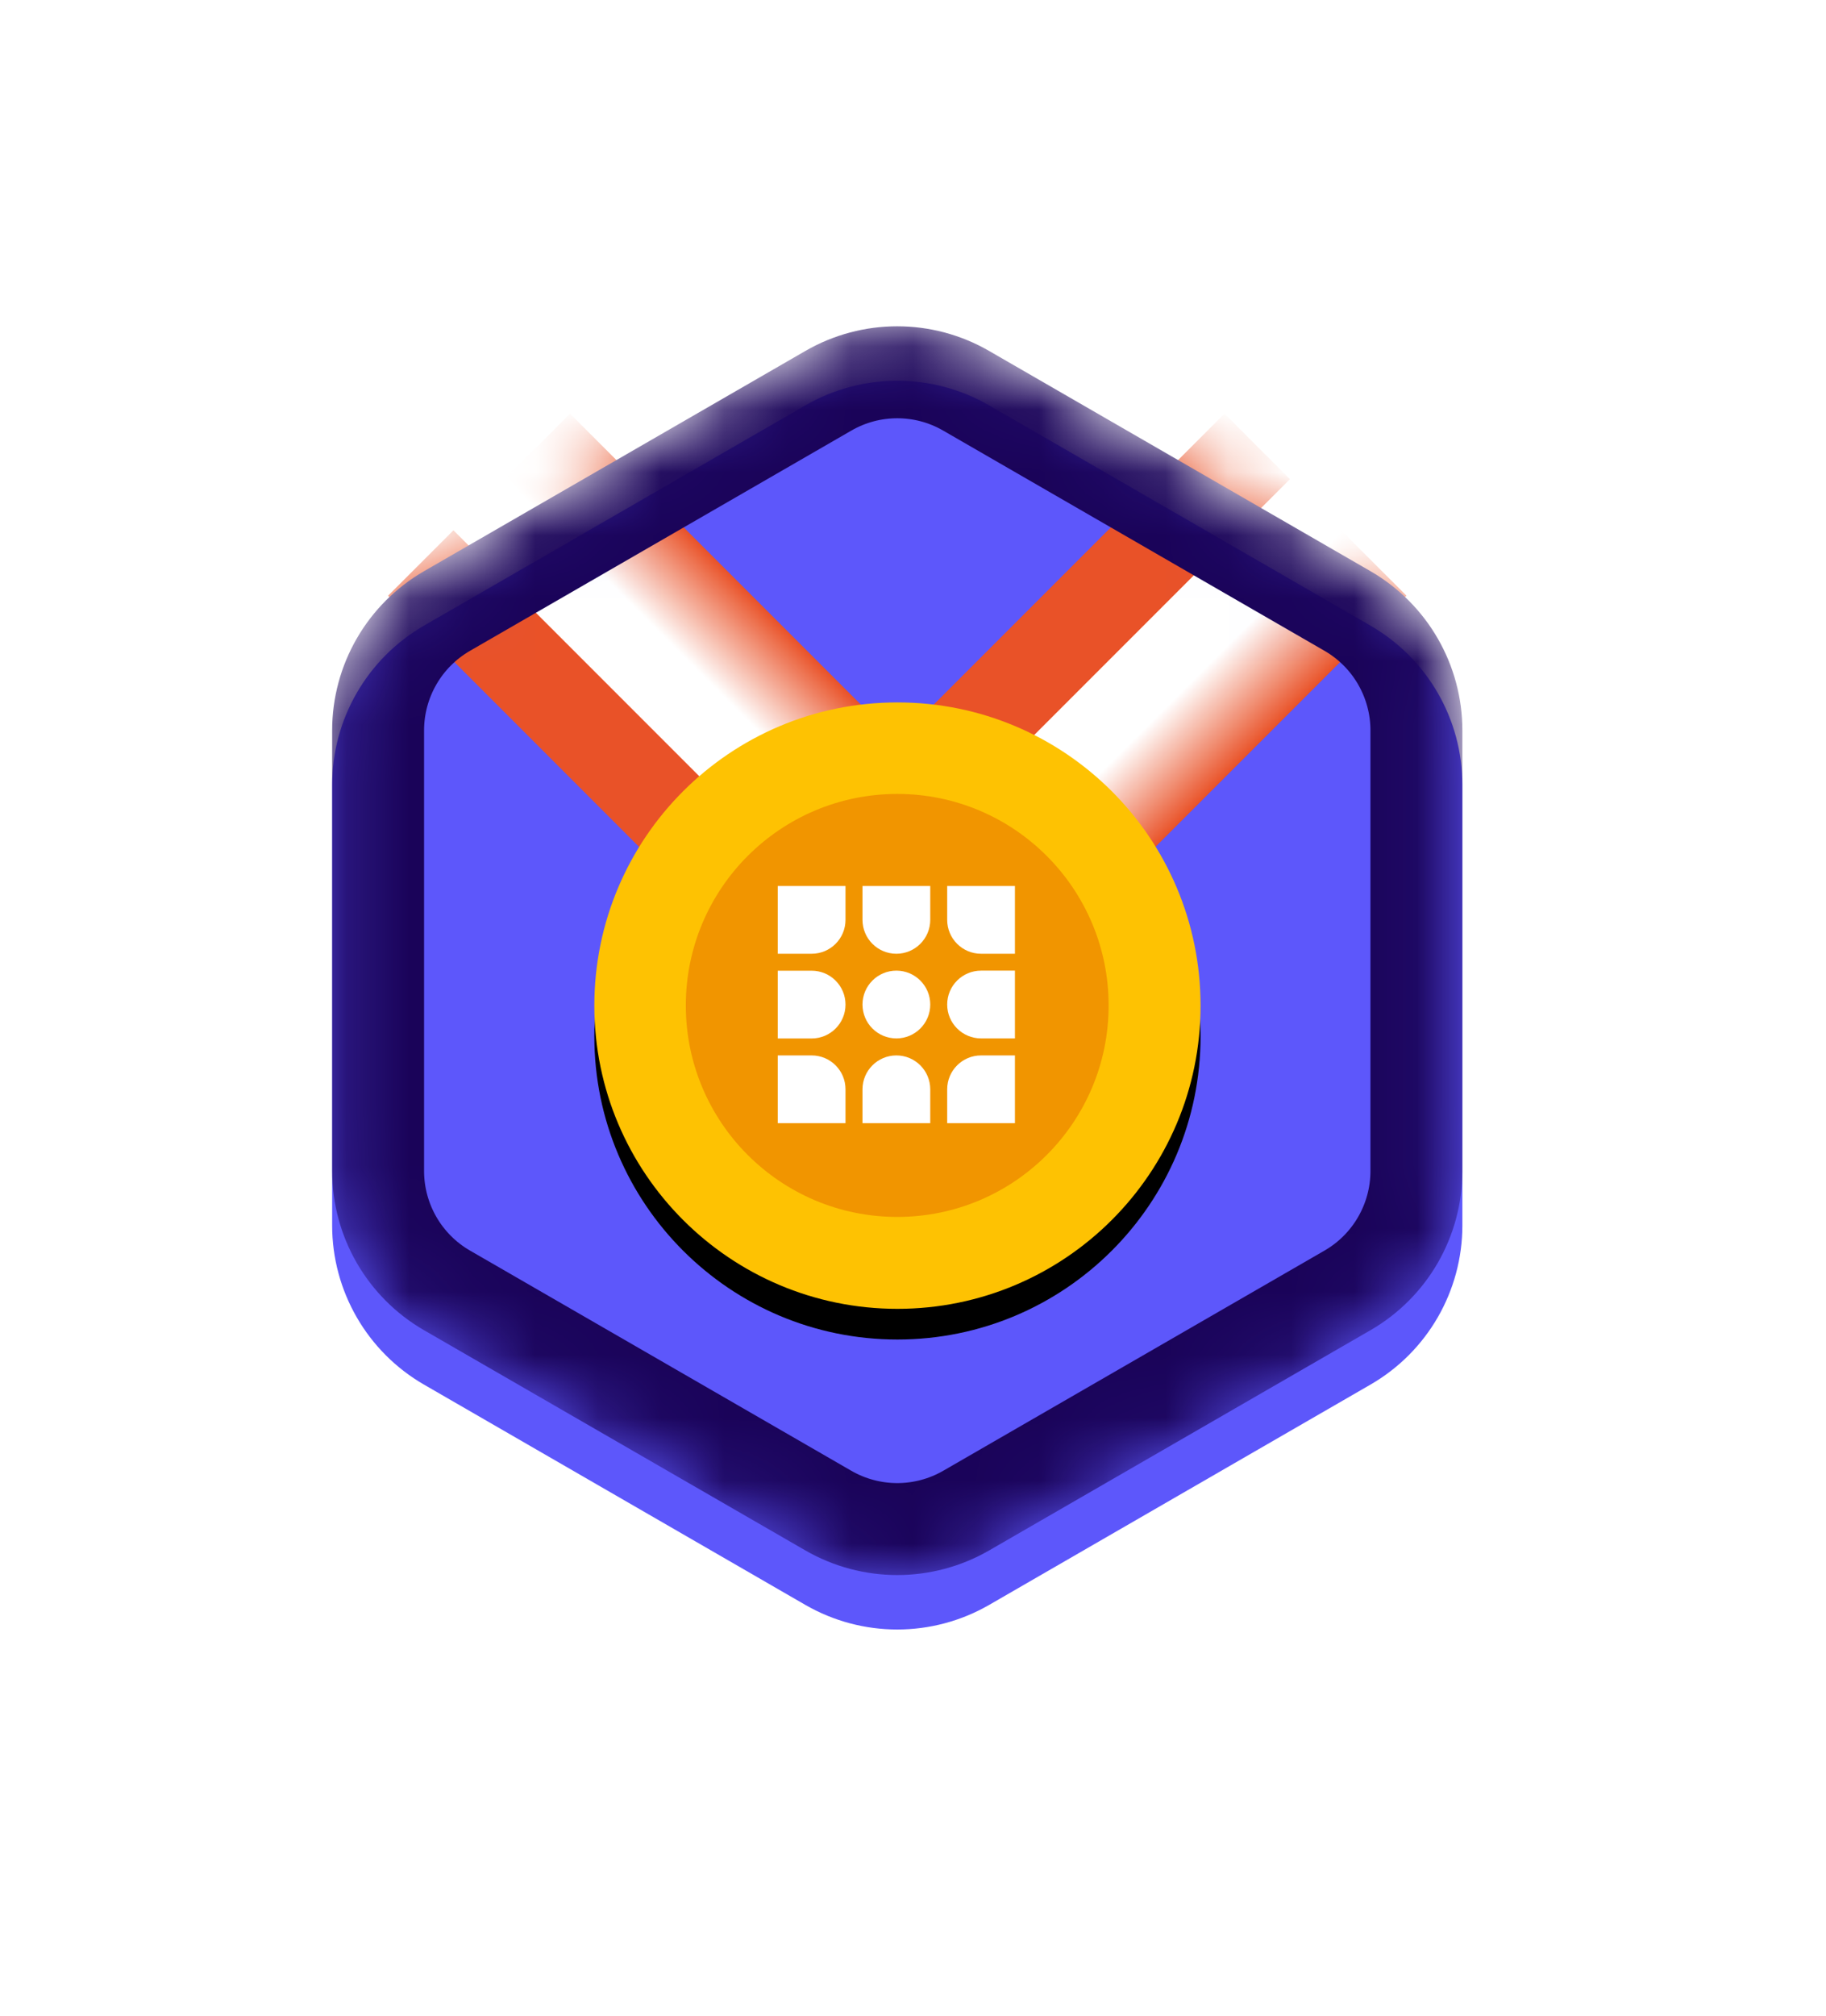
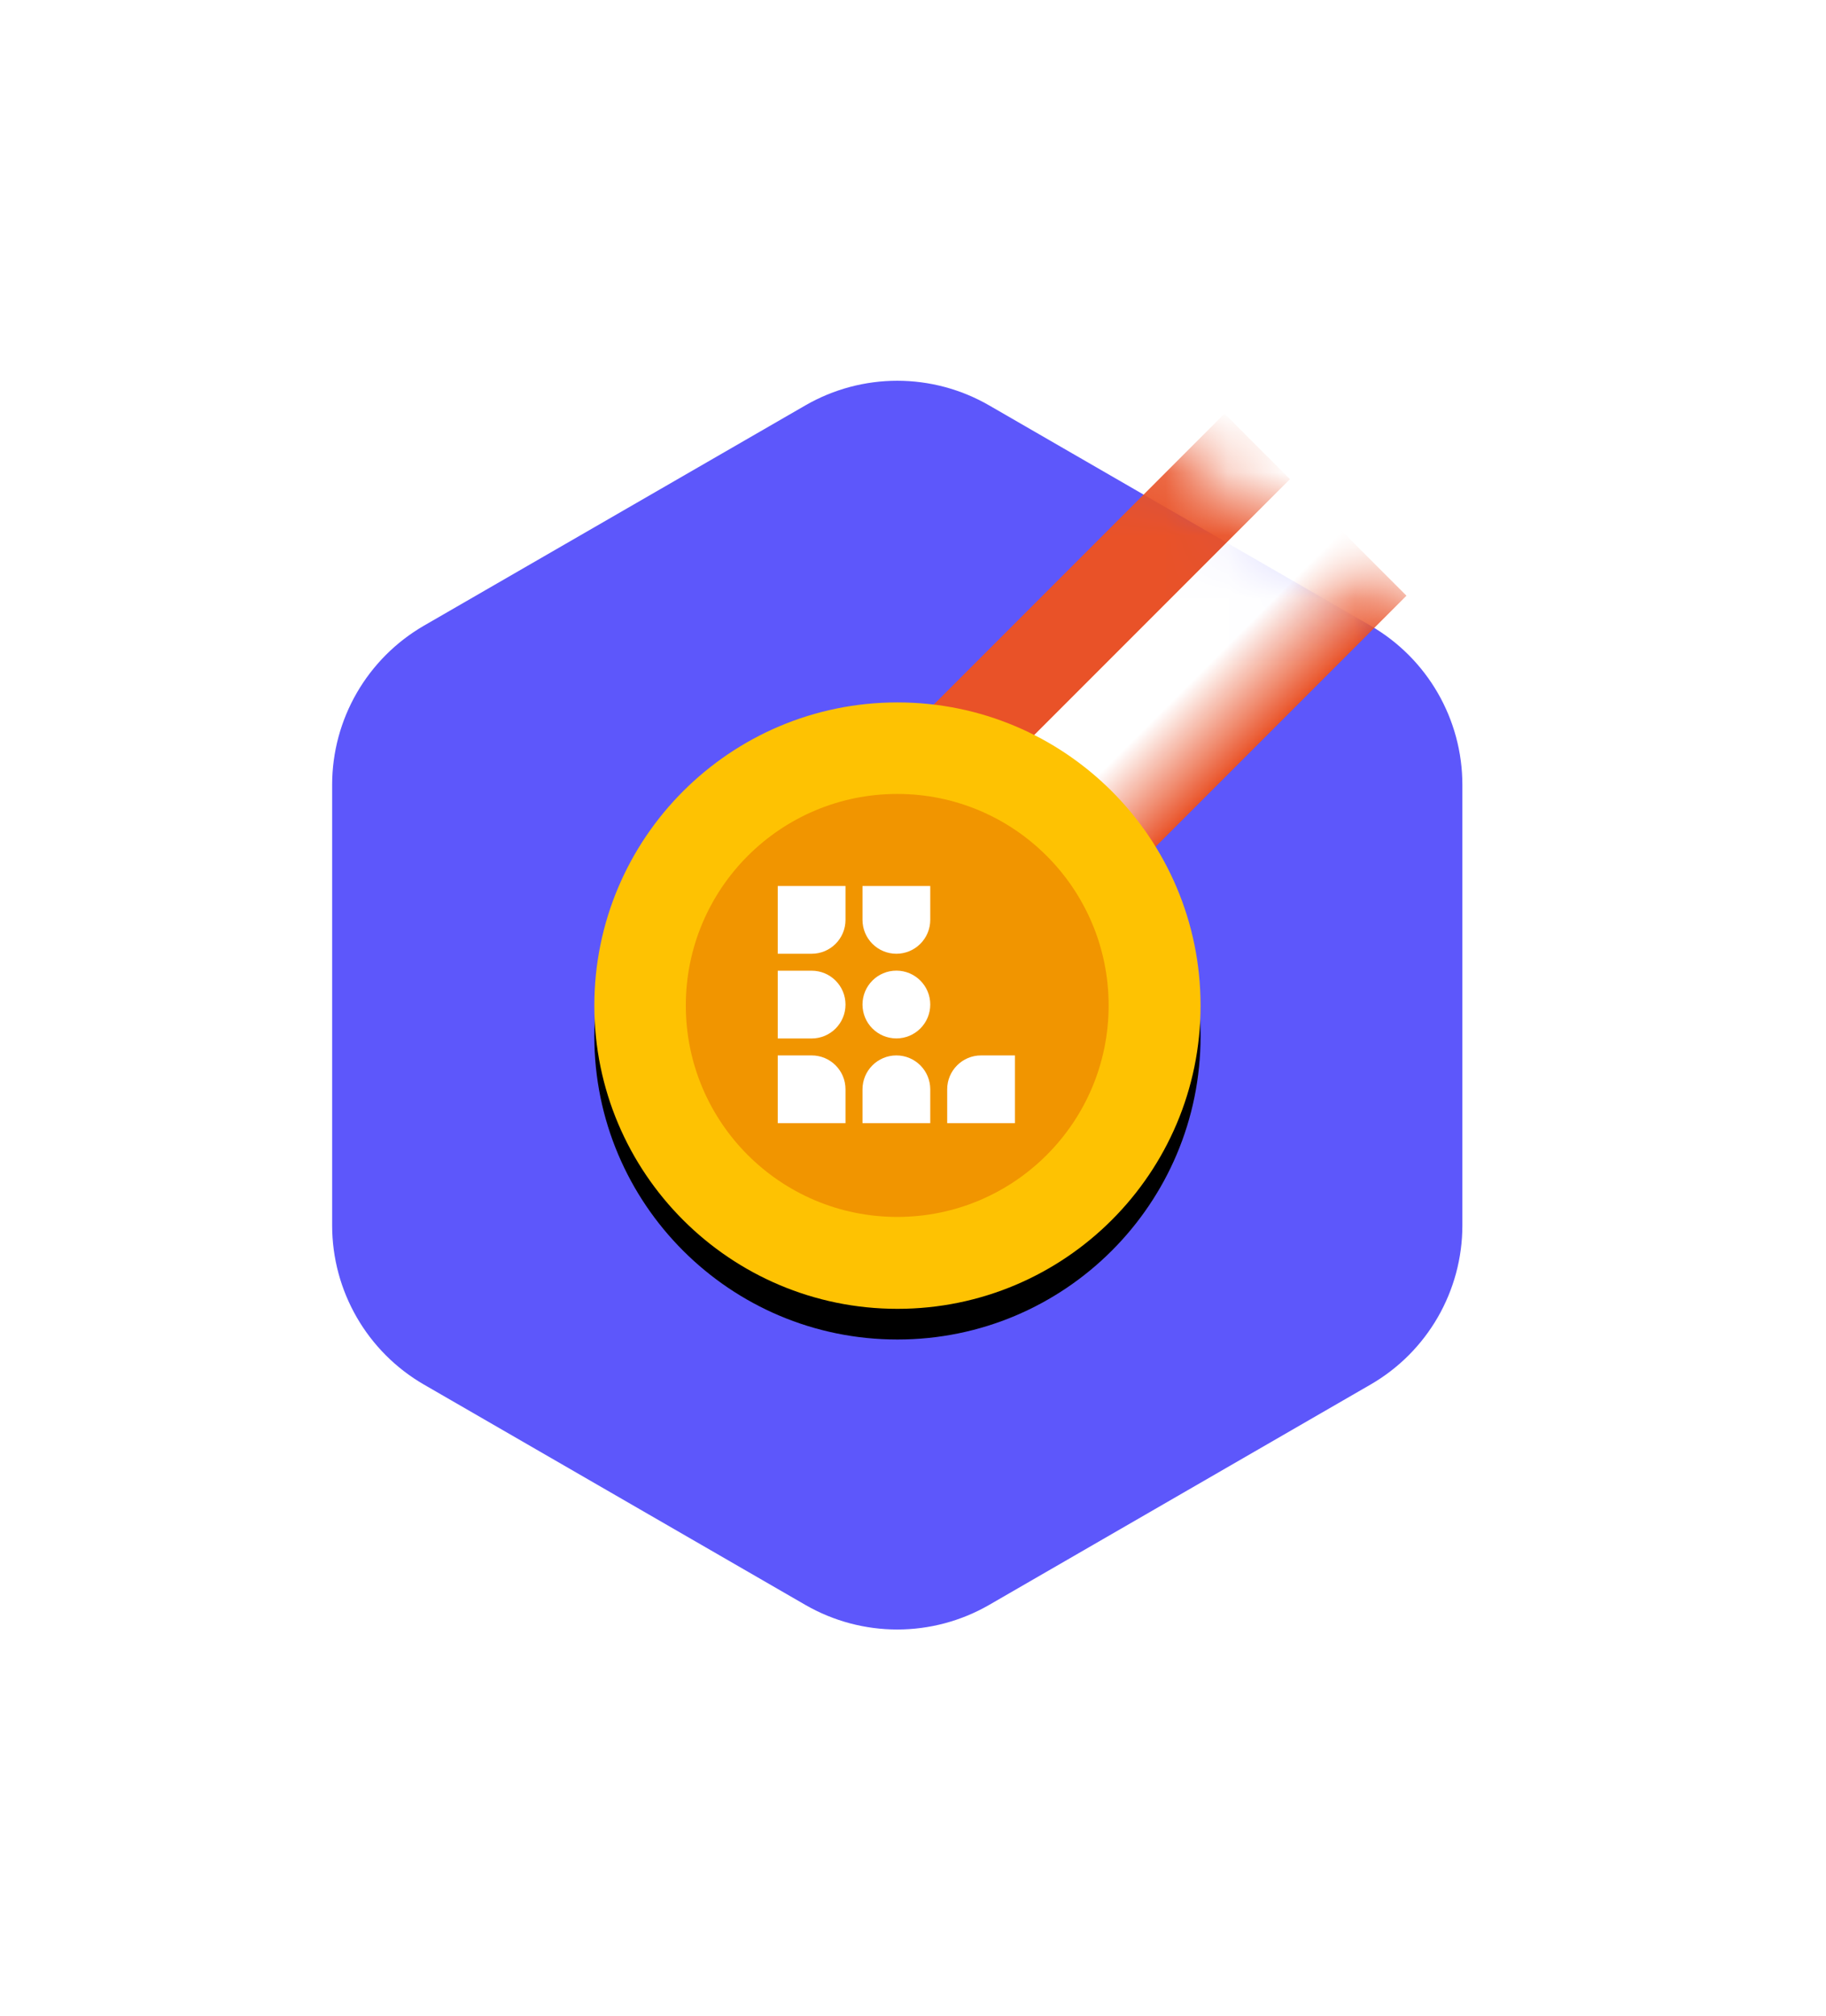
<svg xmlns="http://www.w3.org/2000/svg" width="29" height="32" viewBox="0 0 29 32" fill="none">
  <g id="Frame" clip-path="url(#clip0_418_84111)">
    <g id="Group" filter="url(#filter0_d_418_84111)">
      <path id="Vector" d="M12.79 5.572C13.694 5.05 14.806 5.05 15.71 5.572L21.765 9.068C22.669 9.59 23.225 10.553 23.225 11.596V18.589C23.225 19.632 22.669 20.596 21.765 21.117L15.71 24.614C14.806 25.135 13.694 25.135 12.79 24.614L6.734 21.117C5.831 20.596 5.275 19.632 5.275 18.589V11.596C5.275 10.553 5.831 9.59 6.734 9.068L12.79 5.572Z" fill="#5D57FB" />
    </g>
    <g id="Mask group">
      <mask id="mask0_418_84111" style="mask-type:alpha" maskUnits="userSpaceOnUse" x="5" y="5" width="19" height="21">
        <g id="Group_2">
          <path id="Vector_2" d="M15.466 5.993L21.522 9.489C22.275 9.924 22.739 10.727 22.739 11.596V18.589C22.739 19.458 22.275 20.261 21.522 20.696L15.466 24.192C14.714 24.627 13.786 24.627 13.034 24.192L6.978 20.696C6.225 20.261 5.761 19.458 5.761 18.589V11.596C5.761 10.727 6.225 9.924 6.978 9.489L13.034 5.993C13.786 5.558 14.714 5.558 15.466 5.993Z" fill="#5D57FB" stroke="white" stroke-width="0.973" />
        </g>
      </mask>
      <g mask="url(#mask0_418_84111)">
        <g id="Group_3">
          <path id="Vector_3" d="M22.337 9.457L19.447 6.567L13.461 12.554L16.351 15.444L22.337 9.457Z" fill="url(#paint0_linear_418_84111)" />
-           <path id="Vector_4" d="M9.053 6.567L6.163 9.457L12.149 15.444L15.039 12.553L9.053 6.567Z" fill="url(#paint1_linear_418_84111)" />
          <g id="Group_4" filter="url(#filter1_d_418_84111)">
            <path id="Vector_5" d="M14.253 20.778C16.911 20.778 19.067 18.623 19.067 15.965C19.067 13.306 16.911 11.151 14.253 11.151C11.595 11.151 9.439 13.306 9.439 15.965C9.439 18.623 11.595 20.778 14.253 20.778Z" fill="black" />
          </g>
          <path id="Vector_6" d="M14.253 20.778C16.911 20.778 19.067 18.623 19.067 15.965C19.067 13.306 16.911 11.151 14.253 11.151C11.595 11.151 9.439 13.306 9.439 15.965C9.439 18.623 11.595 20.778 14.253 20.778Z" fill="#FEC202" />
          <path id="Vector_7" d="M14.25 19.319C16.104 19.319 17.607 17.816 17.607 15.962C17.607 14.108 16.104 12.604 14.25 12.604C12.395 12.604 10.892 14.108 10.892 15.962C10.892 17.816 12.395 19.319 14.25 19.319Z" fill="#F19500" />
          <path id="Vector_8" fill-rule="evenodd" clip-rule="evenodd" d="M14.774 14.603V14.065H13.698V14.603C13.698 14.9 13.939 15.141 14.236 15.141C14.533 15.141 14.774 14.9 14.774 14.603Z" fill="white" />
-           <path id="Vector_9" fill-rule="evenodd" clip-rule="evenodd" d="M15.043 14.065V14.603C15.043 14.9 15.284 15.141 15.581 15.141H16.119V14.065H15.043Z" fill="white" />
          <path id="Vector_10" fill-rule="evenodd" clip-rule="evenodd" d="M13.428 14.603V14.065H12.352V15.141H12.89C13.188 15.141 13.428 14.9 13.428 14.603Z" fill="white" />
          <path id="Vector_11" fill-rule="evenodd" clip-rule="evenodd" d="M13.428 15.948C13.428 15.651 13.188 15.41 12.89 15.41H12.352V16.486H12.89C13.188 16.486 13.428 16.245 13.428 15.948Z" fill="white" />
          <path id="Vector_12" fill-rule="evenodd" clip-rule="evenodd" d="M16.119 16.755H15.581C15.284 16.755 15.043 16.996 15.043 17.293V17.831H16.119V16.755Z" fill="white" />
          <path id="Vector_13" fill-rule="evenodd" clip-rule="evenodd" d="M14.774 15.947C14.774 15.65 14.533 15.409 14.236 15.409C13.939 15.409 13.698 15.65 13.698 15.947C13.698 16.245 13.939 16.485 14.236 16.485C14.533 16.485 14.774 16.245 14.774 15.947Z" fill="white" />
          <path id="Vector_14" fill-rule="evenodd" clip-rule="evenodd" d="M14.236 16.755C13.939 16.755 13.698 16.996 13.698 17.293V17.831H14.774V17.293C14.774 16.996 14.533 16.755 14.236 16.755Z" fill="white" />
          <path id="Vector_15" fill-rule="evenodd" clip-rule="evenodd" d="M12.89 16.755H12.352V17.831H13.428V17.293C13.428 16.996 13.188 16.755 12.89 16.755Z" fill="white" />
-           <path id="Vector_16" fill-rule="evenodd" clip-rule="evenodd" d="M15.581 15.409C15.284 15.409 15.043 15.65 15.043 15.947C15.043 16.244 15.284 16.485 15.581 16.485H16.119V15.409H15.581Z" fill="white" />
-           <path id="Vector_17" d="M15.345 6.204L21.401 9.7C22.078 10.091 22.495 10.814 22.495 11.596V18.589C22.495 19.371 22.078 20.094 21.401 20.485L15.345 23.981C14.667 24.372 13.833 24.372 13.155 23.981L7.099 20.485C6.422 20.094 6.005 19.371 6.005 18.589V11.596C6.005 10.814 6.422 10.091 7.099 9.7L13.155 6.204C13.833 5.812 14.667 5.812 15.345 6.204Z" stroke="#1A0359" stroke-width="1.46" />
        </g>
      </g>
    </g>
  </g>
  <defs>
    <filter id="filter0_d_418_84111" x="0.093" y="0.862" width="28.314" height="30.188" filterUnits="userSpaceOnUse" color-interpolation-filters="sRGB">
      <feFlood flood-opacity="0" result="BackgroundImageFix" />
      <feColorMatrix in="SourceAlpha" type="matrix" values="0 0 0 0 0 0 0 0 0 0 0 0 0 0 0 0 0 0 127 0" result="hardAlpha" />
      <feOffset dy="0.864" />
      <feGaussianBlur stdDeviation="2.591" />
      <feColorMatrix type="matrix" values="0 0 0 0 0 0 0 0 0 0 0 0 0 0 0 0 0 0 0.1 0" />
      <feBlend mode="normal" in2="BackgroundImageFix" result="effect1_dropShadow_418_84111" />
      <feBlend mode="normal" in="SourceGraphic" in2="effect1_dropShadow_418_84111" result="shape" />
    </filter>
    <filter id="filter1_d_418_84111" x="8.466" y="10.665" width="11.573" height="11.573" filterUnits="userSpaceOnUse" color-interpolation-filters="sRGB">
      <feFlood flood-opacity="0" result="BackgroundImageFix" />
      <feColorMatrix in="SourceAlpha" type="matrix" values="0 0 0 0 0 0 0 0 0 0 0 0 0 0 0 0 0 0 127 0" result="hardAlpha" />
      <feOffset dy="0.487" />
      <feGaussianBlur stdDeviation="0.487" />
      <feColorMatrix type="matrix" values="0 0 0 0 0.032 0 0 0 0 0 0 0 0 0 0.868 0 0 0 1 0" />
      <feBlend mode="normal" in2="BackgroundImageFix" result="effect1_dropShadow_418_84111" />
      <feBlend mode="normal" in="SourceGraphic" in2="effect1_dropShadow_418_84111" result="shape" />
    </filter>
    <linearGradient id="paint0_linear_418_84111" x1="20.067" y1="11.728" x2="17.177" y2="8.838" gradientUnits="userSpaceOnUse">
      <stop stop-color="#E95228" />
      <stop offset="0.355" stop-color="white" />
      <stop offset="0.639" stop-color="white" />
      <stop offset="0.642" stop-color="#E95228" />
      <stop offset="1" stop-color="#E95228" />
    </linearGradient>
    <linearGradient id="paint1_linear_418_84111" x1="11.324" y1="8.838" x2="8.434" y2="11.728" gradientUnits="userSpaceOnUse">
      <stop stop-color="#E95228" />
      <stop offset="0.355" stop-color="white" />
      <stop offset="0.639" stop-color="white" />
      <stop offset="0.642" stop-color="#E95228" />
      <stop offset="1" stop-color="#E95228" />
    </linearGradient>
    <clipPath id="clip0_418_84111">
      <rect width="28.5" height="30.314" fill="white" transform="translate(0 0.843)" />
    </clipPath>
  </defs>
</svg>